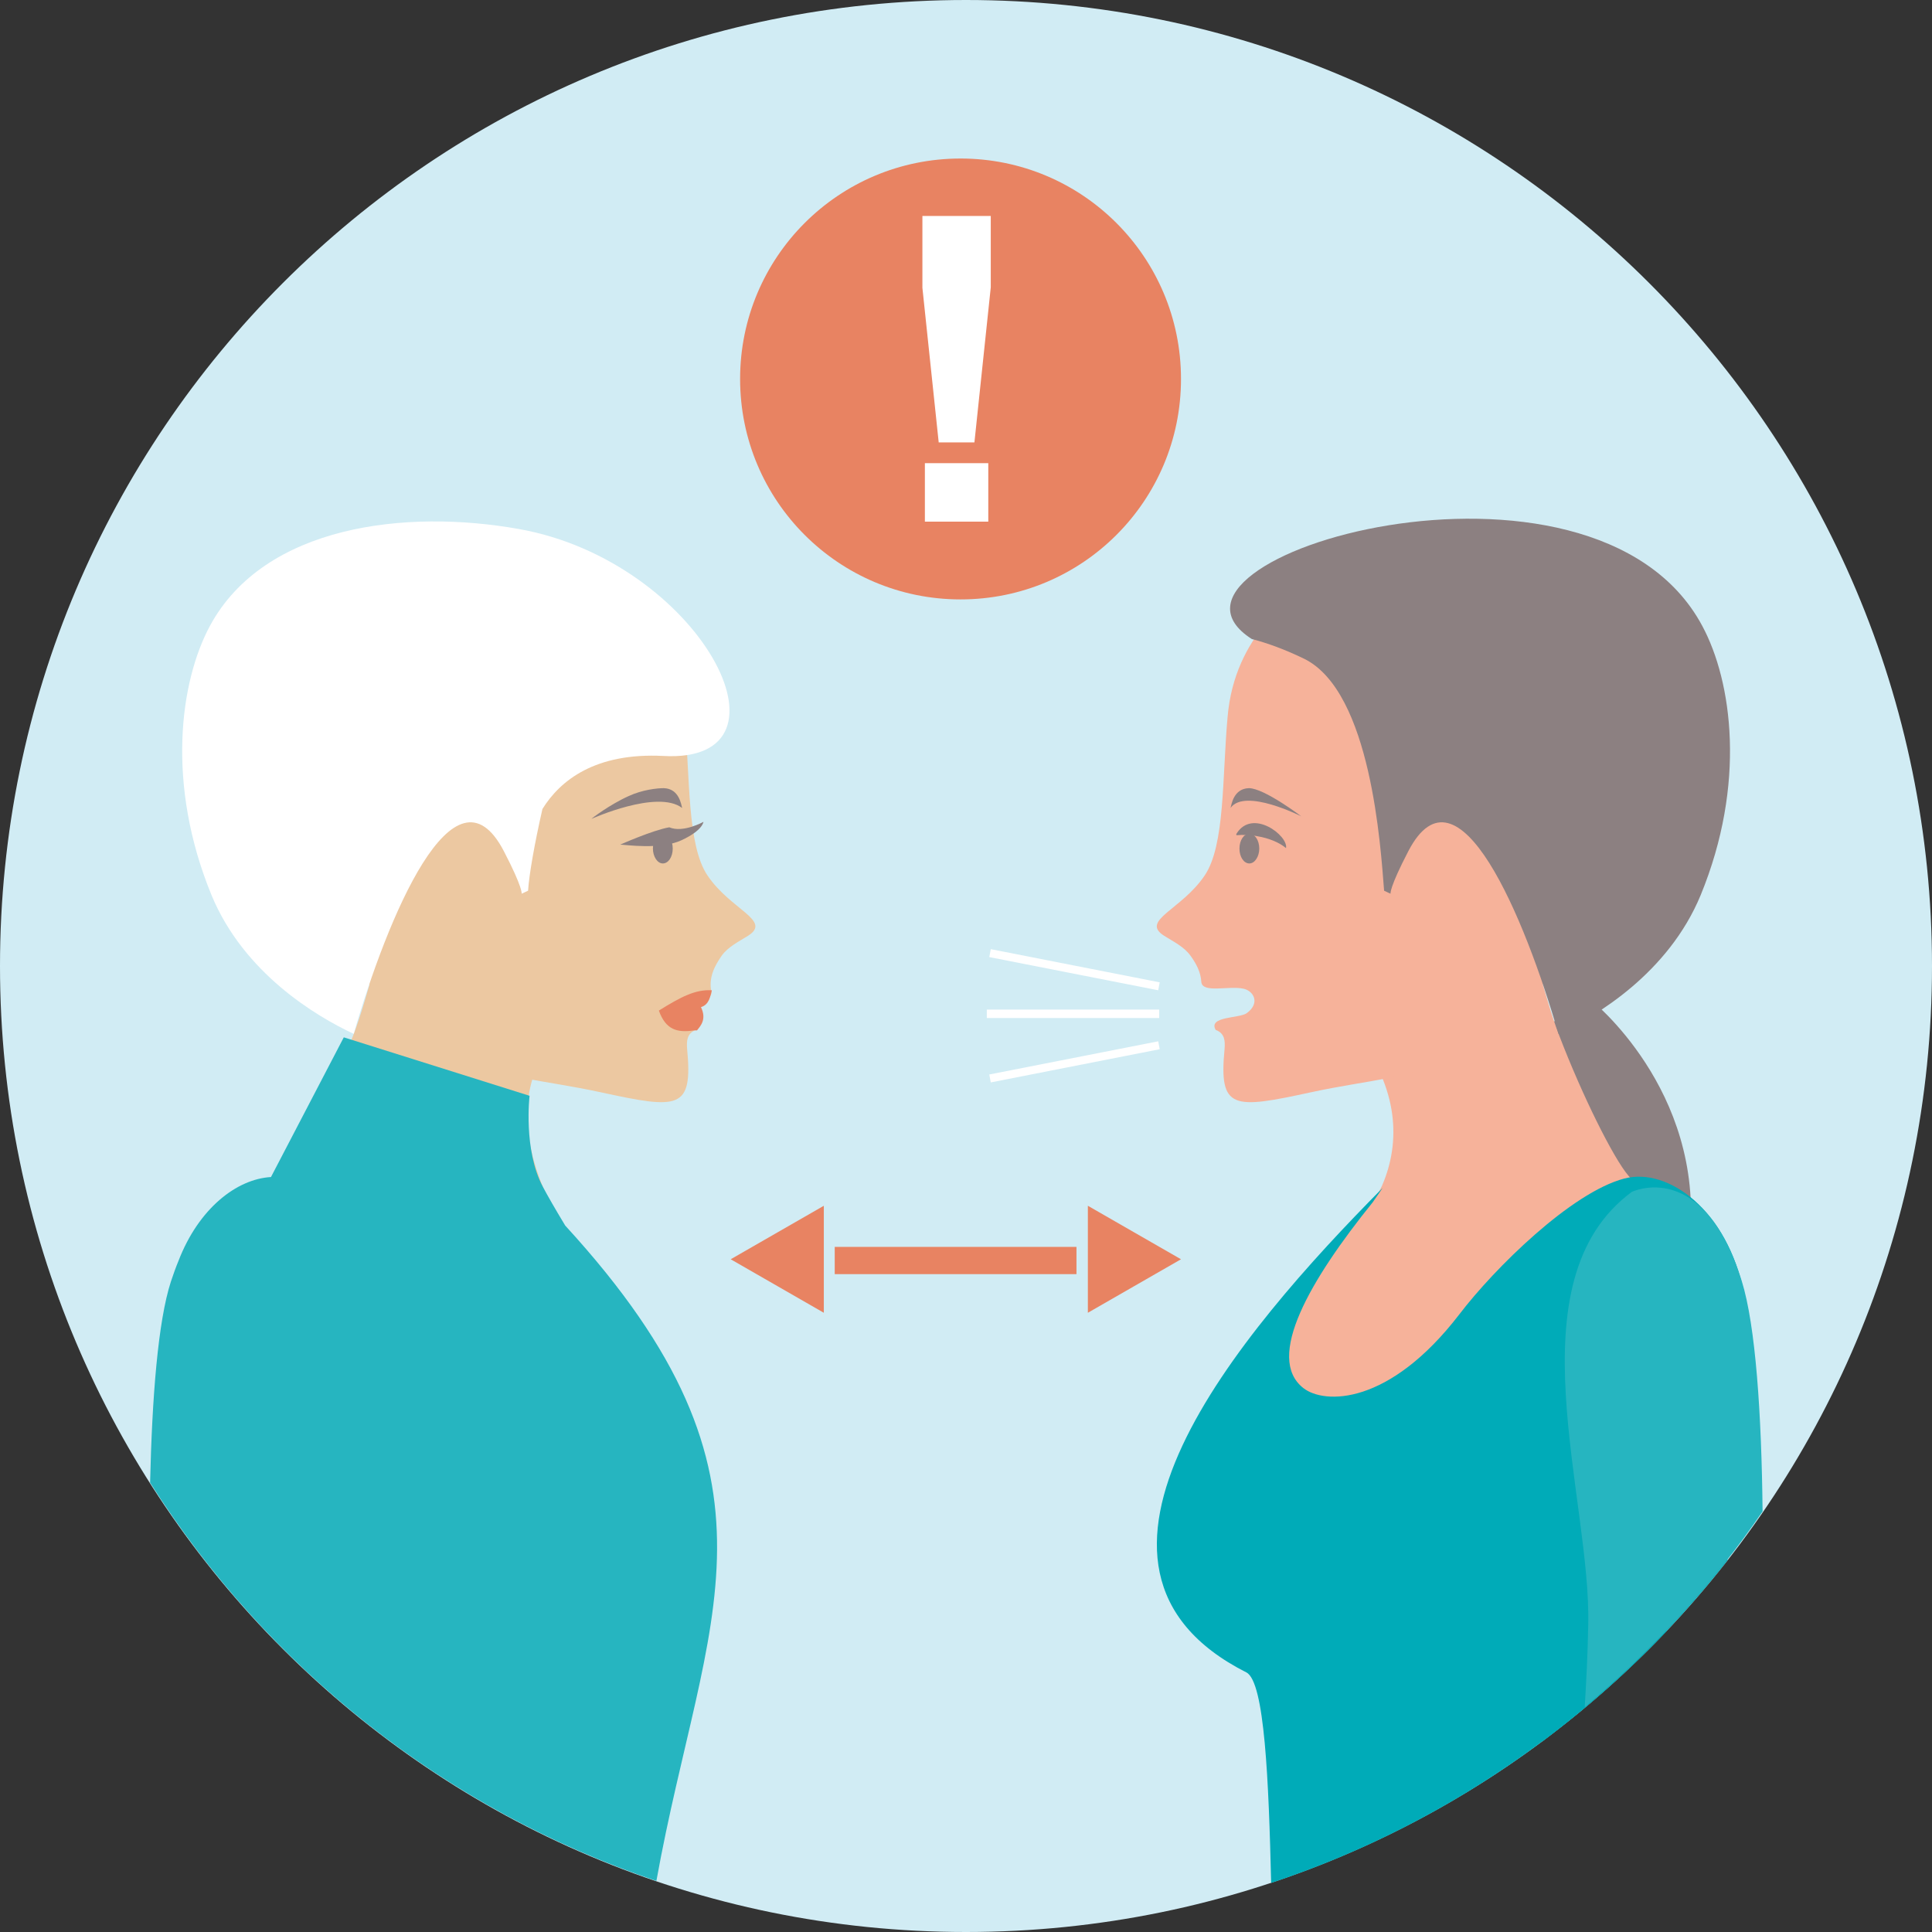
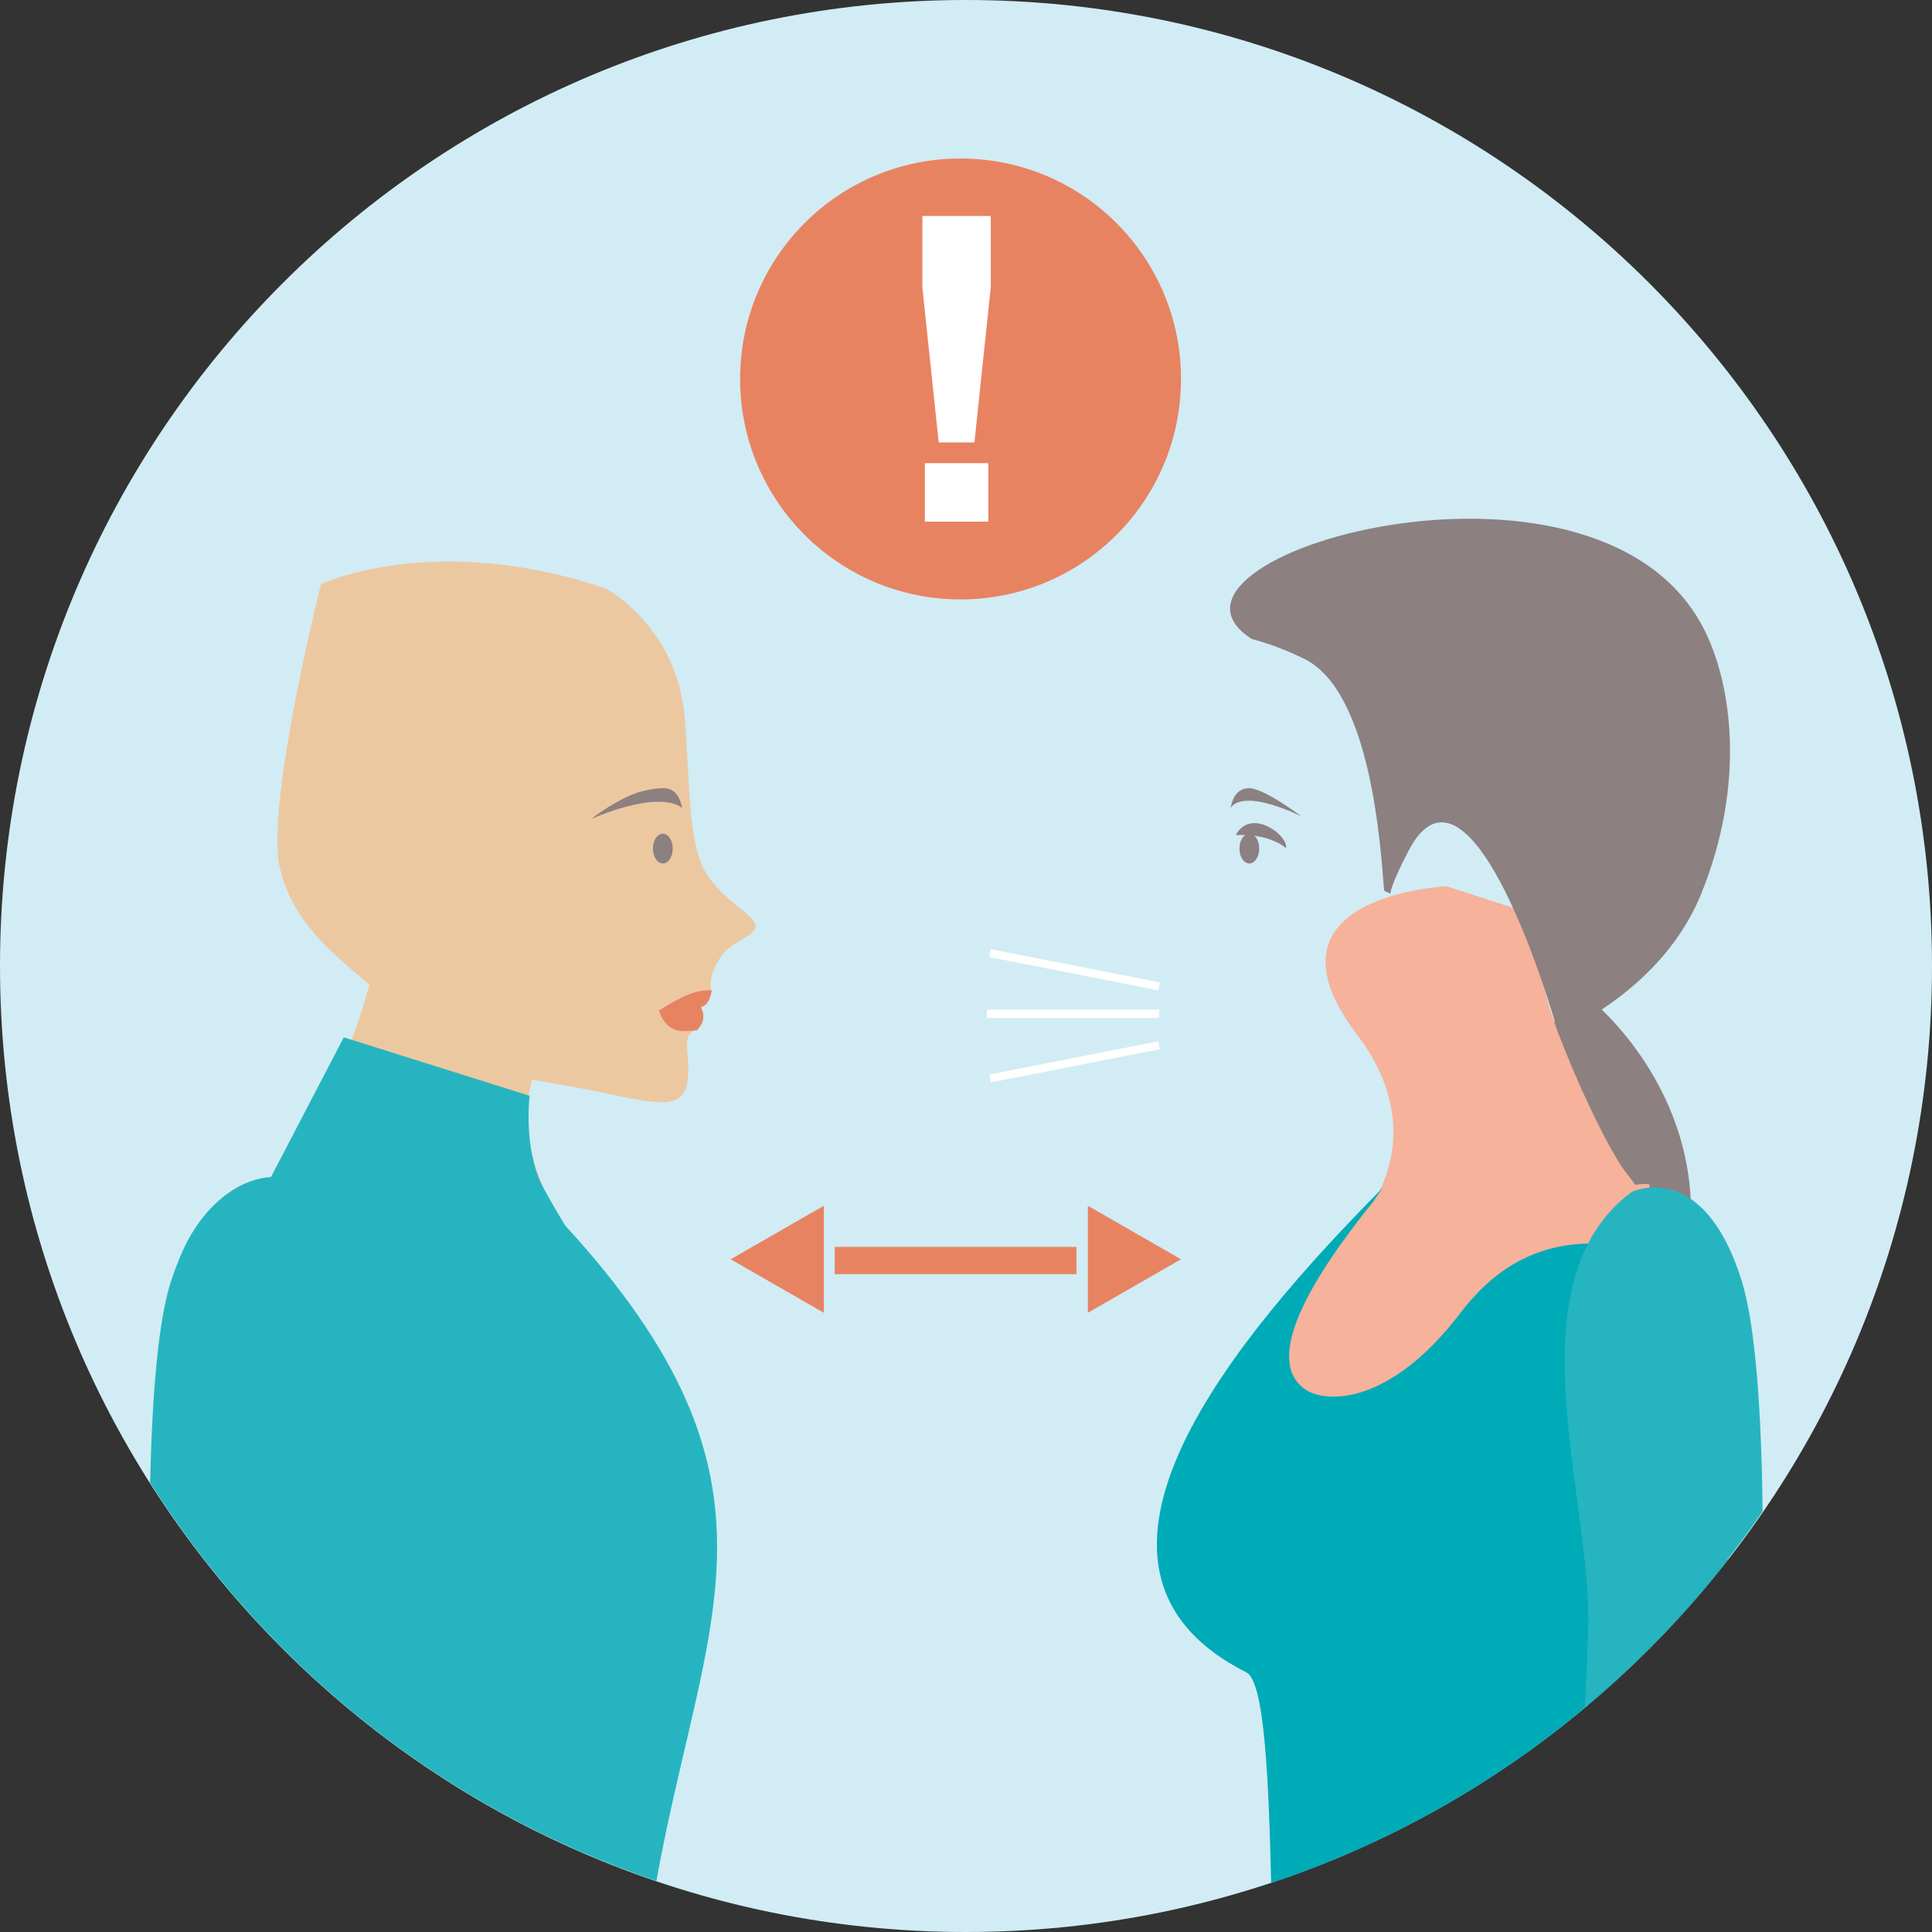
<svg xmlns="http://www.w3.org/2000/svg" width="273px" height="273px" viewBox="0 0 273 273" version="1.1">
  <rect x="0" y="0" width="273" height="273" fill="#333333" stroke="none" />
  <title>Future Appointments</title>
  <g id="westdulw" stroke="none" stroke-width="1" fill="none" fill-rule="evenodd">
    <g id="Future-Appointments">
      <path d="M136.5,0 C61.11,0 0,61.11 0,136.5 C0,211.89 61.11,273 136.5,273 C211.89,273 273,211.89 273,136.5 C273,61.11 211.89,0 136.5,0 L136.5,0 Z" id="Path" fill="#D1ECF4" />
      <path d="M224.77,141.26 C224.77,141.26 240.8,153.93 238.77,175 C236.81,196.14 205.03,143.99 224.77,141.26 L224.77,141.26 Z" id="Path" fill="#8C8081" />
      <path d="M230.58,196.98 C231.35,187.32 232.33,177.52 233.1,167.37 C232.47,167.23 231.77,167.3 231.07,167.44 C230.79,167.02 230.51,166.6 230.09,166.11 C227.99,163.66 223.58,154.84 220.29,146.23 C219.1,143.15 218.33,140.07 217.49,137.41 C215.81,132.3 214.55,128.52 214.55,128.52 L204.4,125.23 C204.4,125.23 176.82,126.49 191.73,146.16 C197.61,153.86 197.96,161.35 195.3,167.51 C194.25,169.89 192.08,171.71 190.61,173.81 C190.19,174.37 189.77,174.93 189.42,175.49 C189.42,175.49 189.35,175.49 189.35,175.49 C188.93,175.63 185.99,179.2 182.42,183.68 C181.3,184.8 180.6,185.5 180.39,185.64 L181.02,185.5 C178.01,189.35 174.79,193.62 172.41,197.05 L188.3,202.37 L230.58,196.98 L230.58,196.98 Z" id="Path" fill="#F6B29A" />
-       <path d="M184.59,83.16 C184.59,83.16 181.65,84.7 178.78,88.2 C176.33,91.14 173.95,95.41 173.46,101.36 C172.69,109.9 173.11,119.42 170.24,123.69 C166.95,128.59 161.07,130.06 164.5,132.23 C165.83,133.07 167.3,133.77 168.21,135.03 C168.98,136.08 169.68,137.34 169.75,138.74 C169.89,140.42 173.67,139.23 175.77,139.72 C177.17,140.07 178.08,141.75 176.19,143.15 C175.21,143.92 170.66,143.57 171.78,145.53 C173.11,146.02 173.11,147.14 173.04,148.19 C172.2,156.87 174.23,156.73 185.22,154.35 C193.62,152.53 198.24,152.67 207.27,148.89 C210.56,147.49 213.92,145.18 217.07,142.31 L215.67,141.12 C221.97,135.45 228.48,131.39 230.58,122.64 C232.68,113.89 224.77,82.53 224.77,82.53 C224.77,82.53 208.81,74.97 184.59,83.16 L184.59,83.16 Z" id="Path" fill="#F6B29A" />
      <path d="M176.89,90.3 C158.9,78.82 225.05,59.57 240.52,88.41 C244.79,96.32 246.75,110.81 240.31,126.49 C235.76,137.48 225.61,143.57 220.22,146.09 C215.46,129.64 206.01,106.82 199.01,120.26 C196.28,125.51 196.49,126.28 196.49,126.28 C196.49,126.28 196.14,126.14 195.58,125.86 C195.09,119.7 193.76,97.79 184.31,93.1 C181.58,91.77 179.06,90.86 176.89,90.3 L176.89,90.3 Z" id="Path" fill="#8C8081" />
      <path d="M173.88,114.17 C174.02,113.68 174.3,111.44 176.47,111.37 C178.64,111.37 183.89,115.36 183.89,115.36 C183.89,115.36 175.91,111.3 173.88,114.17 L173.88,114.17 Z" id="Path" fill="#8C8081" />
      <path d="M181.72,119.84 C182.07,118.09 176.96,114.17 174.72,117.81 C174.65,117.88 174.72,117.95 174.72,118.02 C175.56,117.95 176.61,117.95 177.66,118.16 C179.34,118.44 180.81,119.07 181.72,119.84 L181.72,119.84 Z" id="Path" fill="#8C8081" />
-       <path d="M176.12,236.32 C178.71,237.65 179.27,251.65 179.62,266.07 C205.38,257.53 227.71,241.43 244.09,220.5 C245.42,200.2 246.54,183.4 246.47,182.84 C244.09,170.94 235.69,164.92 229.53,166.53 C222.04,168.49 211.19,179.2 206.22,185.71 C196.28,198.66 187.11,198.45 184.17,196.14 C178.71,191.87 185.15,180.81 193.97,169.89 L195.37,167.86 C174.93,188.51 146.79,221.48 176.12,236.32 L176.12,236.32 Z" id="Path" fill="#00ABB8" />
-       <path d="M235.48,230.51 C229.6,211.47 223.16,191.17 223.16,191.17 C223.16,192.57 222.04,225.33 217.98,246.05 C224.21,241.36 230.09,236.18 235.48,230.51 L235.48,230.51 Z" id="Path" fill="#00ABB8" />
+       <path d="M176.12,236.32 C178.71,237.65 179.27,251.65 179.62,266.07 C205.38,257.53 227.71,241.43 244.09,220.5 C245.42,200.2 246.54,183.4 246.47,182.84 C222.04,168.49 211.19,179.2 206.22,185.71 C196.28,198.66 187.11,198.45 184.17,196.14 C178.71,191.87 185.15,180.81 193.97,169.89 L195.37,167.86 C174.93,188.51 146.79,221.48 176.12,236.32 L176.12,236.32 Z" id="Path" fill="#00ABB8" />
      <path d="M230.58,168.42 C230.58,168.42 240.66,163.52 246.12,181.02 C248.08,187.32 248.92,199.85 249.06,213.57 C241.99,223.93 233.52,233.17 223.93,241.22 C224.14,237.65 224.35,233.8 224.42,229.74 C224.91,211.75 213.43,181.09 230.58,168.42 L230.58,168.42 Z" id="Path" fill="#26B5C0" />
      <path d="M176.54,117.81 C177.31,117.81 177.94,118.72 177.94,119.91 C177.94,121.03 177.31,122.01 176.54,122.01 C175.77,122.01 175.14,121.1 175.14,119.91 C175.14,118.72 175.77,117.81 176.54,117.81 L176.54,117.81 Z" id="Path" fill="#8C8081" />
      <path d="M39.62,197.05 C38.85,187.39 37.87,177.59 37.1,167.44 C37.73,167.3 38.43,167.37 39.13,167.51 C39.41,167.09 39.69,166.67 40.11,166.18 C42.21,163.73 46.62,154.91 49.91,146.3 C51.1,143.22 51.87,140.14 52.71,137.48 C54.39,132.37 55.65,128.59 55.65,128.59 L65.8,125.3 C65.8,125.3 93.38,126.56 78.47,146.23 C56.63,174.86 136.5,209.23 39.62,197.05 L39.62,197.05 Z" id="Path" fill="#ECC8A1" />
      <path d="M85.61,83.16 C85.61,83.16 88.55,84.7 91.42,88.2 C93.87,91.14 96.25,95.41 96.74,101.36 C97.51,109.9 97.09,119.42 99.96,123.69 C103.25,128.59 109.13,130.06 105.7,132.23 C104.37,133.07 102.9,133.77 101.99,135.03 C101.01,136.43 100.1,138.11 100.52,140.14 C100.66,140.98 99.26,141.47 98.98,142.24 C98.63,143.29 98.7,144.41 98.35,145.53 C97.02,146.02 97.02,147.14 97.09,148.19 C97.93,156.87 95.9,156.73 84.91,154.35 C76.51,152.53 71.89,152.67 62.86,148.89 C59.57,147.49 56.21,145.18 53.06,142.31 L54.46,141.12 C48.16,135.45 41.65,131.39 39.55,122.64 C37.45,113.89 45.36,82.53 45.36,82.53 C45.36,82.53 61.39,74.97 85.61,83.16 L85.61,83.16 Z" id="Path" fill="#ECC8A1" />
-       <path d="M73.36,74.76 C57.4,71.89 37.38,74.2 29.68,88.41 C25.41,96.32 23.45,110.81 29.89,126.49 C34.44,137.48 44.59,143.57 49.98,146.09 C54.74,129.64 64.19,106.82 71.19,120.26 C73.92,125.51 73.71,126.28 73.71,126.28 C73.71,126.28 74.06,126.14 74.62,125.86 C74.76,123.62 75.53,119.21 76.65,114.31 C79.17,110.25 84.14,106.33 93.73,106.82 C113.89,107.94 98.84,79.31 73.36,74.76 L73.36,74.76 Z" id="Path" fill="#FFFFFF" fill-rule="nonzero" />
      <path d="M98.49,145.6 C98.98,144.97 99.89,144.06 99.05,142.31 C100.24,141.96 100.38,140.7 100.59,139.93 C98.28,139.79 96.25,140.84 93.1,142.8 C94.08,145.53 95.69,145.95 98.07,145.6 L98.49,145.6 L98.49,145.6 Z" id="Path" fill="#E88362" />
      <path d="M96.39,114.17 C96.25,113.68 95.97,111.44 93.8,111.37 C92.89,111.37 90.79,111.58 88.83,112.49 C86.17,113.68 83.51,115.71 83.58,115.71 C83.58,115.71 92.89,111.51 96.39,114.17 L96.39,114.17 Z" id="Path" fill="#8C8081" />
      <path d="M21.21,209.51 C21.49,197.4 22.33,186.69 24.15,181.09 C24.5,180.04 24.85,179.06 25.2,178.22 C28.07,170.73 33.46,166.6 38.29,166.32 L48.58,146.58 L74.83,154.84 C74.83,154.84 73.92,162.47 76.72,167.72 C77.35,168.91 78.47,170.87 79.87,173.18 C113.12,209.44 99.54,228.13 92.75,265.79 C62.93,255.71 37.73,235.62 21.21,209.51 L21.21,209.51 Z" id="Path" fill="#26B5C0" />
      <path d="M93.66,117.81 C92.89,117.81 92.26,118.72 92.26,119.91 C92.26,121.03 92.89,122.01 93.66,122.01 C94.43,122.01 95.06,121.1 95.06,119.91 C95.06,118.72 94.43,117.81 93.66,117.81 L93.66,117.81 Z" id="Path" fill="#8C8081" />
-       <path d="M87.64,119.35 C88.34,119.35 93.31,120.12 96.32,118.72 C99.33,117.32 99.4,116.13 99.4,116.13 C99.4,116.13 96.53,117.74 94.57,116.9 C92.19,117.32 87.64,119.35 87.64,119.35 L87.64,119.35 Z" id="Path" fill="#8C8081" />
      <path d="M135.73,22.4 C152.95,22.4 166.88,36.33 166.88,53.55 C166.88,70.77 152.95,84.7 135.73,84.7 C118.51,84.7 104.58,70.77 104.58,53.55 C104.58,36.33 118.51,22.4 135.73,22.4 L135.73,22.4 Z" id="Path" fill="#E88362" />
      <path d="M132.65,62.58 L130.34,40.67 L130.34,30.52 L140,30.52 L140,40.6 L137.69,62.51 L132.65,62.51 L132.65,62.58 Z M130.69,73.71 L130.69,65.45 L139.65,65.45 L139.65,73.71 L130.69,73.71 L130.69,73.71 Z" id="Shape" fill="#FFFFFF" fill-rule="nonzero" />
      <path d="M117.95,176.19 L152.11,176.19 L152.11,180.04 L117.95,180.04 L117.95,176.19 L117.95,176.19 Z M103.25,177.94 L109.83,174.16 L116.41,170.38 L116.41,177.94 L116.41,185.5 L109.83,181.72 L103.25,177.94 L103.25,177.94 Z M166.88,177.94 L160.3,174.16 L153.72,170.38 L153.72,177.94 L153.72,185.5 L160.3,181.72 L166.88,177.94 L166.88,177.94 Z" id="Shape" fill="#E88362" />
      <path d="M163.66,139.93 L139.79,135.24 L140,134.12 L163.87,138.81 L163.66,139.93 L163.66,139.93 Z M163.66,147.14 L139.79,151.83 L140,152.95 L163.87,148.26 L163.66,147.14 L163.66,147.14 Z M163.8,143.85 L139.44,143.85 L139.44,142.66 L163.8,142.66 L163.8,143.85 L163.8,143.85 Z" id="Shape" fill="#FFFFFF" fill-rule="nonzero" />
    </g>
  </g>
</svg>